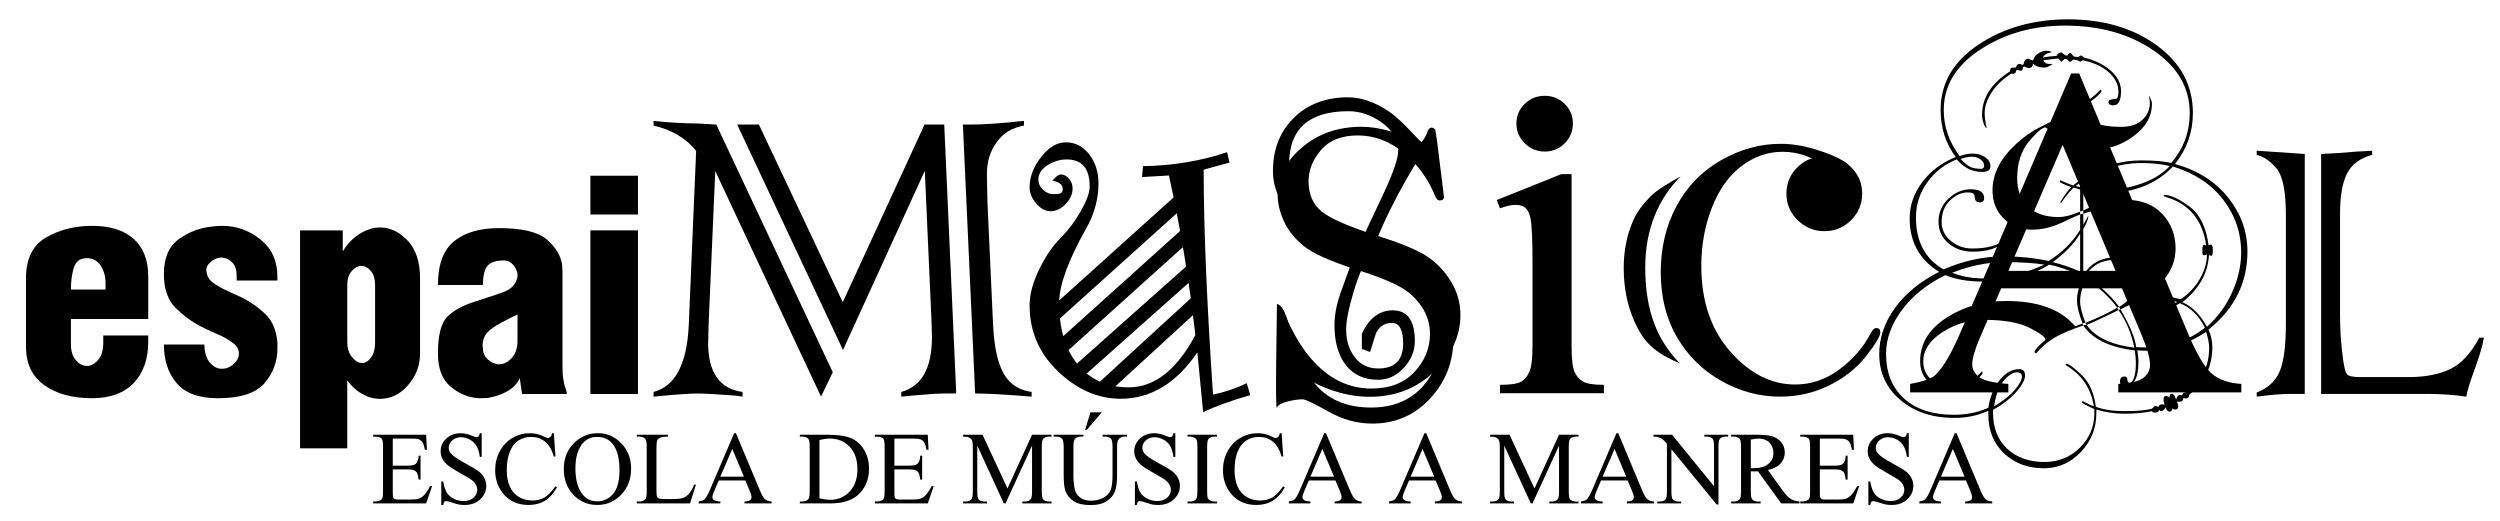
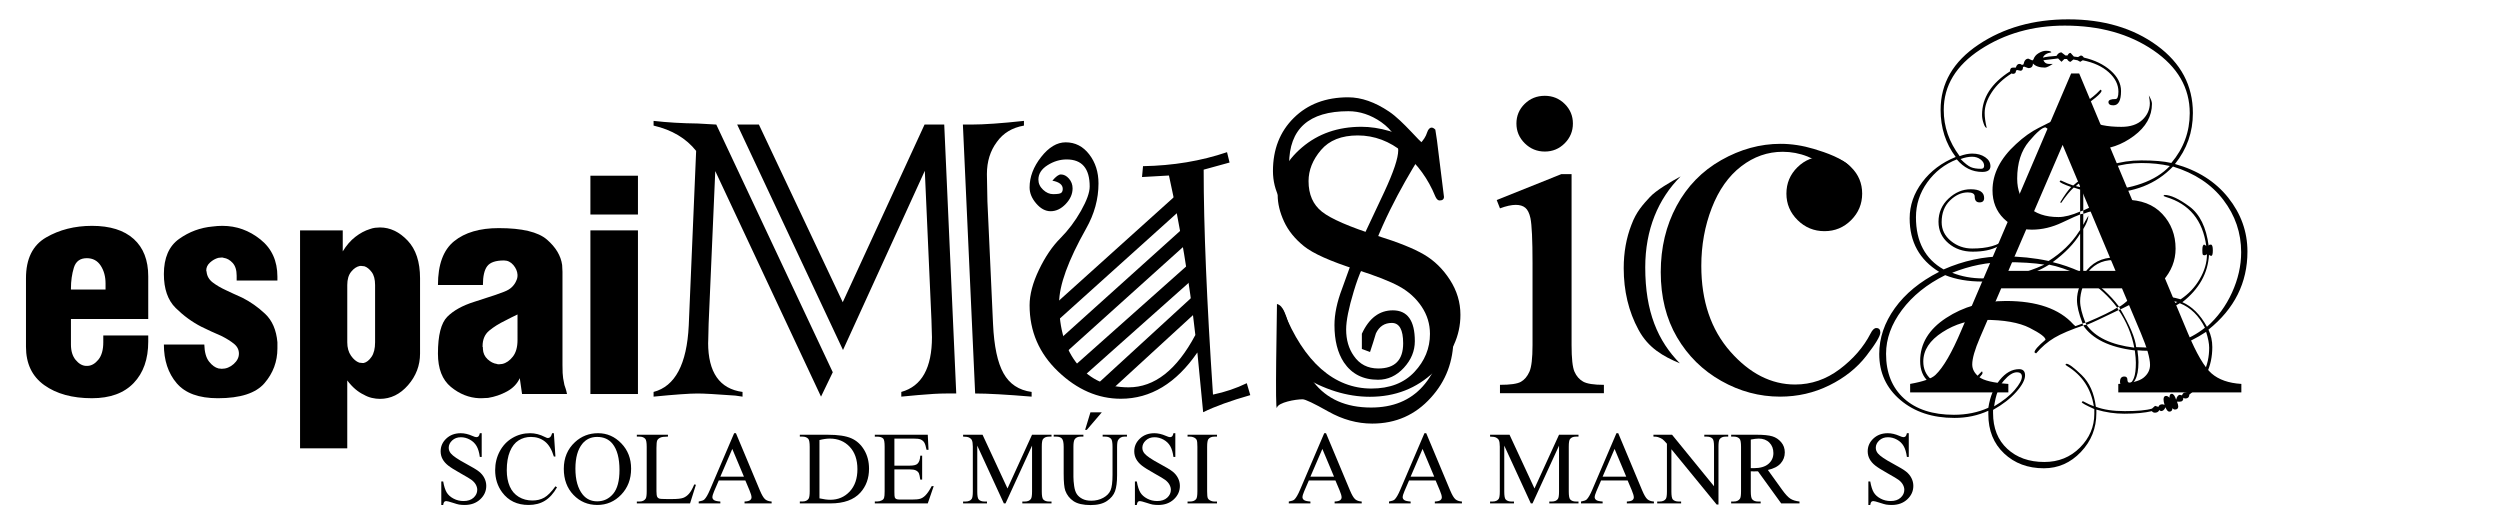
<svg xmlns="http://www.w3.org/2000/svg" xmlns:xlink="http://www.w3.org/1999/xlink" version="1.0" id="Layer_1" x="0px" y="0px" width="662px" height="138px" viewBox="0 0 662 138" enable-background="new 0 0 662 138" xml:space="preserve">
  <g>
    <defs>
      <rect id="SVGID_1_" x="-96.945" y="-192.638" width="841.89" height="595.275" />
    </defs>
    <clipPath id="SVGID_2_">
      <use xlink:href="#SVGID_1_" overflow="visible" />
    </clipPath>
    <path clip-path="url(#SVGID_2_)" fill-rule="evenodd" clip-rule="evenodd" d="M357.052,29.448   c-10.463,0-15.693,4.672-15.693,14.017c0,4.901,2.1,9.114,6.301,12.637c3.725,3.064,8.243,5.095,13.553,6.089   c1.743-3.754,3.527-7.543,5.35-11.373c2.457-5.285,3.687-8.961,3.687-11.029c0-2.834-1.506-5.323-4.519-7.467   C362.956,30.405,360.063,29.448,357.052,29.448 M363.352,112.166c-3.962,0-7.846-1.072-11.65-3.217s-6.063-3.217-6.776-3.217   c-1.902,0-6.39,0.817-6.786,2.196c-0.555,1.839,0-25.201,0-27.432c1.749,0.46,2.316,2.756,3.827,7.658   c1.985,6.281,3.933,10.607,5.84,12.981c3.497,4.52,8.584,6.779,15.258,6.779c5.803,0,10.372-1.877,13.71-5.63   c3.337-3.754,5.006-8.502,5.006-14.246c0-4.442-2.021-8.674-6.063-12.695c-4.041-4.021-8.401-6.414-13.077-7.18   c-1.348,1.225-2.734,4.212-4.161,8.961c-1.347,4.443-2.021,7.813-2.021,10.109c0,2.758,0.679,5.094,2.037,7.008   c1.518,2.222,3.674,3.332,6.471,3.332c4.393,0,6.59-2.221,6.59-6.664c0-3.6-1.001-5.398-3.005-5.398   c-1.922,0-3.324,0.919-4.206,2.758c-0.48,1.608-1.001,3.254-1.563,4.939l-2.163-0.805v-4.021c1.901-4.136,4.637-6.204,8.203-6.204   c3.884,0,5.825,2.719,5.825,8.156c0,2.605-0.972,4.96-2.914,7.066c-1.941,2.105-4.219,3.16-6.835,3.16   c-3.963,0-6.975-1.533-9.035-4.596c-1.664-2.527-2.497-5.82-2.497-9.881c0-2.91,0.675-6.127,2.021-9.65   c2.22-6.127,3.328-9.229,3.328-9.306c-6.419-2.757-11.215-5.438-14.385-8.042c-4.834-3.982-7.252-8.578-7.252-13.786   c0-5.745,1.838-10.435,5.514-14.073s8.477-5.459,14.406-5.459c3.478,0,7.095,1.266,10.849,3.793   c3.756,2.527,8.314,8.336,8.947,8.336c1.186,0,4.044-3.781,2.538-1.561c-3.887,5.749-10.472,16.355-14.91,27.46   c6.975,3.217,11.928,6.472,14.861,9.765c3.725,4.061,5.587,9.383,5.587,15.971c0,6.127-1.981,11.373-5.944,15.738   C374.805,109.869,369.614,112.166,363.352,112.166" />
    <path clip-path="url(#SVGID_2_)" fill-rule="evenodd" clip-rule="evenodd" d="M375.977,38.097c0.959-0.968,1.6-1.972,1.919-3.014   c0.284-0.859,0.691-1.291,1.223-1.291c0.284,0,0.604,0.18,0.957,0.535c0.244,1.281,0.591,3.863,1.041,7.748l1.249,10.045   c0,0.641-0.391,0.962-1.172,0.962c-0.426,0-0.799-0.354-1.118-1.063c-1.889-4.641-4.686-8.502-8.392-11.586   c-3.705-3.045-7.75-4.57-12.134-4.57c-4.313,0-7.564,1.293-9.756,3.875c-2.192,2.582-3.287,5.324-3.287,8.225   c0,3.538,1.19,6.245,3.573,8.119c2.381,1.875,7.286,4.001,14.715,6.377c5.475,1.703,9.572,3.352,12.295,4.948   c2.722,1.596,5.008,3.829,6.858,6.702s2.776,5.959,2.776,9.257c0,5.603-2.317,10.62-6.951,15.054   c-4.635,4.432-10.314,6.648-17.036,6.648c-6.05,0-12.135-1.896-18.256-5.688c-1.202,1-1.98,2.178-2.335,3.537   c-0.29,1.143-0.764,1.714-1.417,1.714c-0.581,0-0.998-0.729-1.253-2.188c-0.254-1.457-0.295-8.536-1.094-20.887   c0.142-0.426,1.129-0.111,1.449,0.67c5.455,13.748,13.533,20.662,23.311,20.662c4.854,0,8.653-1.463,11.398-4.39   c2.746-2.925,4.118-6.286,4.118-10.08c0-2.625-0.737-5.036-2.213-7.235c-1.477-2.199-3.432-3.972-5.866-5.318   c-2.434-1.35-6.281-2.856-11.543-4.522c-6.754-2.163-11.332-4.21-13.734-6.143s-4.165-4.114-5.287-6.543   c-1.122-2.431-1.684-4.779-1.684-7.048c0-4.717,2.142-8.903,6.426-12.555c4.283-3.652,9.535-5.479,15.756-5.479   c2.345,0,4.808,0.371,7.384,1.115C370.475,35.437,373.168,36.571,375.977,38.097" />
    <path clip-path="url(#SVGID_2_)" fill-rule="evenodd" clip-rule="evenodd" d="M490.104,44.368   c-0.356,1.047-1.508,4.164-5.371,0.846c-3.896-3.348-8.118-5.022-12.67-5.022c-3.993,0-7.661,1.285-11,3.858   c-3.339,2.57-5.934,6.24-7.783,11.007c-1.85,4.769-2.774,9.887-2.774,15.356c0,9.307,2.561,16.866,7.681,22.682   c5.12,5.814,10.838,8.723,17.152,8.723c4.287,0,8.229-1.355,11.827-4.068c3.599-2.715,6.314-5.853,8.146-9.416   c0.49-0.98,0.997-1.471,1.52-1.471c0.719,0,1.077,0.393,1.077,1.174c0,0.947-1.243,3.021-3.728,6.221   c-2.487,3.199-5.749,5.795-9.789,7.785c-4.04,1.992-8.382,2.987-13.028,2.987c-5.463,0-10.656-1.391-15.578-4.172   c-4.924-2.78-8.824-6.625-11.703-11.532c-2.878-4.91-4.317-10.669-4.317-17.277c0-6.48,1.399-12.321,4.199-17.523   s6.737-9.243,11.813-12.122c5.076-2.879,10.314-4.319,15.717-4.319c2.882,0,5.829,0.451,8.841,1.353   C483.348,40.337,488.319,42.025,490.104,44.368" />
    <path clip-path="url(#SVGID_2_)" fill-rule="evenodd" clip-rule="evenodd" d="M445.032,46.71   c-5.957,5.957-9.371,14.067-9.371,24.11c0,11.769,3.34,19.462,9.166,25.39c-4.421-1.854-8.359-4.054-10.964-8.91   c-2.603-4.815-3.903-10.246-3.903-16.297c0-4.154,0.682-7.981,2.045-11.48c1.281-3.457,3.035-5.333,4.811-7.268   C438.469,50.403,442.594,48.026,445.032,46.71" />
    <path clip-path="url(#SVGID_2_)" fill-rule="evenodd" clip-rule="evenodd" d="M189.671,32.981l30.848,65.59l-3.113,6.458   L189.402,45.3l-1.756,40.412c-0.091,4.062-0.136,5.731-0.136,5.008c0,7.896,3.037,12.25,9.112,13.063v1.247   c-0.045,0-0.674-0.093-1.89-0.276c-5.038-0.371-8.368-0.556-9.989-0.556c-2.16,0-6.051,0.278-11.676,0.832v-1.247   c5.713-1.489,8.818-7.355,9.313-17.596l1.957-46.229c-2.654-3.339-6.411-5.572-11.271-6.701v-1.246   c3.643,0.416,7.535,0.646,11.676,0.693L189.671,32.981z M258.22,104.197l-3.248-71.216h2.302c3.292,0,7.915-0.324,13.869-0.971   v1.246c-3.11,0.543-5.502,1.985-7.171,4.332c-1.759,2.348-2.639,5.19-2.639,8.528l0.137,7.242l1.486,32.42   c0.272,5.912,1.197,10.267,2.774,13.062c1.579,2.842,4.06,4.49,7.444,4.941v1.247C266.498,104.476,261.512,104.197,258.22,104.197    M223.158,80.026l21.664-47.045h5.211l3.18,71.216h-2.639c-1.896,0-4.377,0.14-7.444,0.416l-4.466,0.416v-1.247   c5.414-1.489,8.121-6.34,8.121-14.55c0,0.134-0.047-1.378-0.137-4.536l-1.758-39.464l-21.664,47.454l-28.021-59.705h5.75   L223.158,80.026z" />
-     <path clip-path="url(#SVGID_2_)" fill-rule="evenodd" clip-rule="evenodd" d="M597.576,39.908l12.727,0.864v63.533h-3.74   c-2.293,0-5.287,0.241-8.986,0.725v-1.09c2.977-1.168,5.01-3.041,6.096-5.616c1.086-2.616,1.629-6.804,1.629-12.56V56.901   c0-6.159-0.805-10.226-2.414-12.197c-1.65-2.014-3.42-3.241-5.311-3.684V39.908z M642.578,104.306h-27.938V40.772   c2.732-0.103,5.789-0.309,9.168-0.617c3.137-0.165,4.582-0.247,4.342-0.247v1.112c-3.098,0.805-5.291,2.394-6.578,4.766   c-1.287,2.455-1.932,6.096-1.932,10.924v26.249c0,3.942,0.201,7.462,0.604,10.56c0.361,3.258,0.783,5.129,1.266,5.612   c0.443,0.483,1.611,0.724,3.502,0.724h12.674c4.467,0,8.17-0.703,11.107-2.112c2.938-1.407,5.514-4.183,7.727-8.327h1.207   c-0.281,1.932-1.188,4.988-2.717,9.173c-1.006,2.675-1.648,4.822-1.93,6.442C649.82,104.547,646.32,104.306,642.578,104.306" />
    <path clip-path="url(#SVGID_2_)" fill-rule="evenodd" clip-rule="evenodd" d="M331.076,104.629   c-5.146,1.466-9.307,2.974-12.482,4.524l-1.531-15.822c-5.62,8.172-12.377,12.257-20.273,12.257   c-6.021,0-11.552-2.402-16.592-7.208c-5.04-4.807-7.561-10.651-7.561-17.537c0-2.816,0.824-5.945,2.475-9.387   c1.648-3.442,3.531-6.225,5.65-8.348c2.116-2.125,3.944-4.551,5.481-7.277c1.538-2.728,2.308-4.871,2.308-6.437   c0-4.784-2.031-7.176-6.095-7.176c-1.767,0-3.457,0.51-5.069,1.53c-1.611,1.022-2.418,2.287-2.418,3.797   c0,1.021,0.412,1.92,1.238,2.697c0.825,0.777,1.715,1.166,2.67,1.166c1.129,0,1.834-0.11,2.116-0.33   c0.282-0.221,0.423-0.572,0.423-1.057c0-1.101-0.914-1.826-2.742-2.181c0.924-1.097,1.672-1.646,2.245-1.646   c0.791,0,1.507,0.369,2.146,1.108c0.639,0.737,0.957,1.601,0.957,2.587c0,1.477-0.605,2.854-1.819,4.13   c-1.214,1.275-2.549,1.913-4.005,1.913c-1.368,0-2.637-0.681-3.807-2.045c-1.17-1.363-1.754-2.784-1.754-4.26   c0-2.771,1.019-5.454,3.053-8.047c2.035-2.594,4.201-3.891,6.5-3.891c2.521,0,4.6,1.063,6.238,3.19   c1.637,2.127,2.455,4.69,2.455,7.69c0,4.119-1.093,8.104-3.275,11.955c-4.768,8.463-7.151,15.021-7.151,19.678   c0,6.94,1.662,12.402,4.986,16.388c3.323,3.985,7.796,5.978,13.418,5.978c6.872,0,12.762-4.621,17.668-13.86   c-1.597-14.235-3.927-28.313-6.99-42.233l-7.133,0.404l0.269-2.879c7.95-0.135,15.365-1.369,22.243-3.705l0.673,2.744l-6.859,1.886   c0,15.165,0.822,35.019,2.469,59.563c3.204-0.67,6.185-1.677,8.942-3.018L331.076,104.629z" />
    <path clip-path="url(#SVGID_2_)" d="M290.683,101.584l24.936-22.877l2.49,2.714L293.173,104.3L290.683,101.584z M284.579,96.812   l30.174-26.844l2.449,2.752l-30.174,26.844L284.579,96.812z M279.332,91.002l36.156-32.549l2.464,2.737l-36.155,32.549   L279.332,91.002z M274.804,84.653l36.153-32.551l2.466,2.738L277.267,87.39L274.804,84.653z" />
    <path clip-path="url(#SVGID_2_)" fill-rule="evenodd" clip-rule="evenodd" d="M416.153,46.118v45.272   c0,3.526,0.257,5.873,0.77,7.042c0.514,1.169,1.273,2.04,2.279,2.613c1.006,0.574,2.843,0.863,5.512,0.863v2.213h-27.521v-2.216   c2.751,0,4.598-0.267,5.542-0.801s1.692-1.418,2.247-2.649c0.554-1.23,0.832-3.59,0.832-7.08V69.643   c0-6.117-0.186-10.079-0.554-11.886c-0.288-1.313-0.739-2.226-1.354-2.738c-0.616-0.514-1.458-0.77-2.525-0.77   c-1.15,0-2.546,0.308-4.188,0.924l-0.861-2.202l17.082-6.853H416.153z" />
    <path clip-path="url(#SVGID_2_)" fill-rule="evenodd" clip-rule="evenodd" d="M409.064,25.37c2.062,0,3.818,0.715,5.267,2.146   c1.449,1.429,2.174,3.161,2.174,5.196c0,2.037-0.725,3.781-2.174,5.236c-1.448,1.454-3.205,2.182-5.267,2.182   c-2.063,0-3.831-0.728-5.304-2.182c-1.474-1.455-2.21-3.199-2.21-5.236c0-2.035,0.724-3.768,2.174-5.196   C405.172,26.085,406.954,25.37,409.064,25.37" />
    <path clip-path="url(#SVGID_2_)" fill-rule="evenodd" clip-rule="evenodd" d="M528.039,107.602c2.363-1.4,4.182-2.848,5.453-4.339   c1.271-1.492,1.907-2.668,1.907-3.526c0-0.771-0.447-1.153-1.338-1.153c-1.027,0-2.175,0.734-3.447,2.204   C529.342,102.255,528.483,104.527,528.039,107.602 M560.547,81.345c-2.033-2.758-4.814-5.313-8.341-7.662l-0.067,0.609   c0,0.271,0.207,0.633,0.623,1.085c0,0.226-0.417,0.406-1.25,0.542c-0.463,1.402-0.694,2.668-0.694,3.799   c0,1.491,0.462,3.389,1.389,5.695l0.271,0.543c2.261,3.3,6.488,5.334,12.681,6.104c-0.678-3.571-2.078-6.916-4.203-10.035   L560.547,81.345z M576.578,79.968c-1.854-0.459-3.166-0.688-3.934-0.688c-1.311,0-1.967,0.354-1.967,1.063   c0,0.588,0.611,0.881,1.832,0.881C573.504,81.224,574.859,80.806,576.578,79.968 M551.42,85.526   c-0.959-2.469-1.438-4.502-1.438-6.102c0-1.144,0.231-2.354,0.694-3.633c-0.833-0.184-1.25-0.413-1.25-0.686   c0.927-0.594,1.39-1.342,1.39-2.246c-3.301-1.447-6.035-2.374-8.204-2.78c-4.791,2.985-10.667,4.478-17.627,4.478   c-3.797,0-7.098-0.566-9.899-1.697c-4.836,2.396-8.654,5.473-11.457,9.227s-4.203,7.621-4.203,11.6   c0,5.021,1.587,8.967,4.762,11.838c3.174,2.872,7.576,4.309,13.206,4.309c3.331,0,6.37-0.619,9.116-1.854   c0.456-2.976,1.46-5.426,3.012-7.348c1.553-1.922,3.264-2.882,5.135-2.882c1.051,0,1.575,0.546,1.575,1.638   c0,1.184-0.78,2.651-2.338,4.404c-1.559,1.753-3.604,3.335-6.134,4.747v0.818c0,4.005,1.256,7.17,3.768,9.49   c2.512,2.323,5.781,3.484,9.809,3.484c3.757,0,6.901-1.271,9.436-3.814c2.534-2.542,3.8-5.531,3.8-8.968v-1.229   c-2.217-0.995-3.328-1.606-3.328-1.832l0.274-0.271c1.267,0.679,2.239,1.13,2.918,1.357c-0.724-4.658-3.078-8.206-7.059-10.647   l-0.476-0.341l0.271-0.271c0.635,0,1.98,0.994,4.039,2.984c2.059,1.988,3.314,4.791,3.767,8.408c1.99,0.77,4.547,1.154,7.67,1.154   c3.35,0,5.748-0.223,7.197-0.666l0.811-0.726l0.887,0.272c0.135-0.459,0.496-0.689,1.084-0.689l0.543,0.135   c-0.182-0.582-0.271-1.046-0.271-1.393c0-0.643,0.227-0.963,0.68-0.963c0.271,0,0.566,0.158,0.883,0.475   c0-0.688,0.203-1.03,0.609-1.03c0.453,0,0.836,0.522,1.154,1.565c0.225-0.857,0.566-1.287,1.018-1.287l0.543,0.135   c0.184-0.553,0.545-0.829,1.088-0.829l0.408-0.136c3.801-2.98,5.701-6.863,5.701-11.651c0-1.084-0.271-2.486-0.814-4.204   c-5.066,3.346-10.02,5.018-14.859,5.018c-1.447,0-2.557-0.045-3.324-0.136c0.18,1.298,0.271,2.347,0.271,3.149   c0,4.195-1.199,6.292-3.598,6.292c-0.857,0-1.287-0.359-1.287-1.08c0-0.946,0.383-1.419,1.15-1.419   c0.539,0,0.811,0.291,0.811,0.873c0,0.527,0.225,0.794,0.678,0.794c0.361,0,0.711-0.435,1.051-1.304   c0.34-0.867,0.508-2.217,0.508-4.045c0-0.685-0.09-1.759-0.27-3.222c-6.746-0.821-11.327-3.062-13.744-6.718L551.42,85.526z    M541.35,70.071c-2.713-0.436-6.172-0.653-10.376-0.653c-4.657,0-9.337,0.937-14.039,2.806c2.487,1,5.224,1.5,8.208,1.5   C530.702,73.724,536.106,72.507,541.35,70.071 M550.817,71.925V61.888c-1.537,2.578-3.955,5.086-7.256,7.528   C546.002,70.004,548.42,70.841,550.817,71.925 M550.817,49.545V48.46c-0.315,0.092-0.7,0.363-1.153,0.814   C549.935,49.365,550.321,49.455,550.817,49.545 M574.574,43.958c-2.307-0.525-4.816-0.788-7.529-0.788   c-5.381,0-10.512,1.574-15.395,4.722v1.705c1.943,0.438,3.889,0.656,5.833,0.656c3.301,0,6.5-0.547,9.598-1.64   C570.176,47.521,572.674,45.97,574.574,43.958 M519.159,42.115c1.132,1.133,2.035,1.847,2.714,2.141   c0.679,0.296,1.583,0.441,2.713,0.441c0.542,0,0.813-0.271,0.813-0.815c0-0.634-0.316-1.188-0.949-1.664   c-0.633-0.477-1.379-0.715-2.238-0.715C521.262,41.503,520.245,41.707,519.159,42.115 M551.65,59.56   c0.181-0.406,0.633-1.219,1.356-2.44c0,0.858-0.452,2.034-1.356,3.526V72.17l0.271,0.271c1.896-2.848,4.627-4.272,8.196-4.272   c1.717,0,3.051,0.376,3.998,1.127c0.949,0.752,1.424,1.625,1.424,2.619c0,1.583-0.582,2.374-1.744,2.374   c-0.689,0-1.033-0.384-1.033-1.152c0-0.406,0.184-0.668,0.555-0.781s0.557-0.395,0.557-0.846c0-1.764-1.424-2.646-4.271-2.646   c-3.121,0-5.586,1.371-7.394,4.113c3.798,2.606,6.714,5.281,8.75,8.023l0.406,0.673c2.625,4.495,4.057,7.911,4.293,10.249   c0.477,0,1.07,0.022,1.785,0.067c0.713,0.045,1.283,0.067,1.707,0.067c2.396,0,4.939-0.473,7.629-1.42   c2.689-0.945,5.053-2.229,7.086-3.851c-1.582-3.198-3.797-5.36-6.645-6.491c-1.945,1.174-3.752,1.762-5.426,1.762   c-1.854,0-2.781-0.472-2.781-1.416c0-0.66,0.354-1.19,1.061-1.592c0.707-0.4,1.518-0.603,2.428-0.603   c1.416,0,3.059,0.272,4.93,0.813c2.1-1.39,3.785-3.179,5.059-5.365c1.275-2.187,1.912-4.373,1.912-6.559l-0.543,0.271   c-0.316,0-0.508-0.068-0.576-0.205s-0.104-0.529-0.104-1.178c0-0.967,0.174-1.449,0.518-1.449l0.516,0.338   c-0.914-6.781-4.469-11.098-10.662-12.952l-0.68-0.271l0.271-0.271c1.629,0,3.826,1.018,6.596,3.052   c2.768,2.034,4.475,5.517,5.121,10.442c0-0.225,0.195-0.338,0.582-0.338c0.344,0,0.516,0.507,0.516,1.519   c0,0.968-0.135,1.452-0.406,1.452c-0.227,0-0.432-0.09-0.611-0.271c-0.27,4.883-2.621,9.064-7.053,12.545   c2.576,1.131,4.748,3.301,6.512,6.511c2.813-2.488,5.025-5.505,6.637-9.054c1.615-3.549,2.424-7.111,2.424-10.688   c0-5.119-1.572-9.74-4.719-13.861c-3.143-4.121-7.59-7.063-13.336-8.826c-4.48,4.656-10.406,6.985-17.781,6.985   c-1.99,0-3.981-0.248-5.971-0.745V59.56z M551.65,39.153v8.133c4.563-3.206,9.692-4.811,15.383-4.811   c3.344,0,5.988,0.227,7.932,0.68c3.252-3.84,4.879-8.243,4.879-13.21c0-6.681-3.195-12.212-9.59-16.593   c-6.395-4.379-14.223-6.569-23.488-6.569c-8.45,0-15.907,2.112-22.368,6.336c-6.463,4.226-9.694,9.569-9.694,16.03   c0,4.383,1.404,8.449,4.211,12.197c1.223-0.451,2.332-0.677,3.328-0.677c1.359,0,2.502,0.318,3.431,0.953   c0.929,0.634,1.393,1.435,1.393,2.397c0,1.008-0.726,1.511-2.177,1.511c-2.629,0-4.873-1.108-6.732-3.323   c-3.219,1.266-5.826,3.295-7.82,6.088c-1.996,2.792-2.993,5.869-2.993,9.233c0,6.452,2.44,11.06,7.324,13.819   c5.243-2.306,10.579-3.459,16.005-3.459c4.069,0,8.004,0.408,11.802,1.222c3.392-2.124,6.06-4.7,8.004-7.726l0.339-0.477V50.201   l-1.695-0.541c-0.95,0.858-2.06,2.214-3.324,4.067l-0.271-0.137c1.084-1.808,2.058-3.164,2.916-4.066   c-2.034-0.723-3.052-1.221-3.052-1.491l0.272-0.272c1.354,0.633,2.463,1.086,3.322,1.357c0.678-0.634,1.289-1.086,1.832-1.357   v-8.742c0-0.678,0.139-1.018,0.416-1.018C551.511,38.001,551.65,38.386,551.65,39.153 M550.821,39.144   c-2.646-0.787-5.385-2.385-8.214-4.793l-0.957-0.625c-0.819,0-2.274,1.235-4.364,3.707c-2.091,2.471-3.136,5.766-3.136,9.885   c0,3.064,0.956,5.523,2.868,7.378c1.913,1.853,4.599,2.78,8.063,2.78c1.593,0,3.506-0.487,5.738-1.459l0.82-0.278   c3.871-1.897,7.558-2.847,11.066-2.847c4.236,0,7.527,1.254,9.871,3.762c2.346,2.506,3.518,5.566,3.518,9.178   c0,3.163-1.125,6.01-3.377,8.538c-2.25,2.53-5.875,4.991-10.875,7.384l-0.674,0.271c-4.457,2.169-7.271,3.479-8.442,3.932   l-0.812,0.137c-3.512,1.18-6.156,2.299-7.936,3.362c-1.779,1.062-3.389,2.438-4.829,4.129l-0.418-0.278   c0-0.588,0.974-1.699,2.918-3.334c0-0.676-1.396-1.726-4.19-3.146c-2.793-1.421-6.824-2.131-12.093-2.131   c-3.951,0-7.619,1.088-11.003,3.264c-3.384,2.175-5.076,4.769-5.076,7.775c0,1.928,0.676,3.487,2.028,4.676   s3.136,1.783,5.343,1.783c3.111,0,5.682-1.142,7.711-3.427l0.475-0.461l0.139,0.416c0,0.448-0.802,1.278-2.406,2.488   c-1.603,1.212-3.668,1.817-6.196,1.817c-2.304,0-4.201-0.648-5.69-1.944c-1.49-1.296-2.236-3.127-2.236-5.492   c0-4.594,2.293-8.392,6.876-11.393c4.583-3.002,9.87-4.503,15.859-4.503c8.168,0,14.111,2.061,17.833,6.18l0.544,0.487l2.242-0.817   l0.68-0.136c3.985-1.678,6.77-3.039,8.354-4.084l0.68-0.271c4.438-2.994,6.656-7.555,6.656-13.68c0-3.268-1.068-6.033-3.203-8.303   c-2.135-2.268-4.93-3.401-8.383-3.401c-1.773,0-3.341,0.292-4.706,0.878l-0.818,0.135c-0.681,0.226-2.351,0.97-5.008,2.231   c-2.658,1.263-5.328,1.894-8.011,1.894c-2.998,0-5.486-0.98-7.463-2.941s-2.967-4.451-2.967-7.473c0-4.373,2.074-8.453,6.219-12.24   c2.006-1.865,4.011-3.299,6.017-4.299c8.022-3.971,13.125-6.993,15.307-9.068l1.07-1.059l0.279,0.276   c0,0.66-2.084,2.421-6.25,5.278c0,0.492,0.969,1.334,2.905,2.521c1.937,1.189,4.796,1.783,8.578,1.783   c2.4,0,4.256-0.621,5.568-1.863c1.313-1.24,1.971-2.721,1.971-4.437c0-0.452-0.092-1.13-0.271-2.033   c0.555,0.943,0.832,1.685,0.832,2.222c0,3.297-1.596,6.135-4.789,8.515c-3.195,2.379-6.639,3.569-10.334,3.569   c-0.822,0-1.848-0.094-3.081-0.278L550.821,39.144z M531.239,63.164l0.271,0.271c0,0.316-0.836,0.929-2.509,1.84   c-1.672,0.91-3.889,1.365-6.647,1.365c-2.531,0-4.671-0.744-6.418-2.237c-1.747-1.492-2.621-3.386-2.621-5.681   c0-2.433,0.885-4.476,2.652-6.129c1.768-1.652,3.727-2.479,5.875-2.479c2.371,0,3.557,0.776,3.557,2.325   c0,0.768-0.404,1.152-1.215,1.152c-0.857,0-1.285-0.521-1.285-1.559c0-0.723-0.61-1.085-1.832-1.085   c-1.673,0-3.243,0.712-4.713,2.138c-1.471,1.424-2.205,3.335-2.205,5.733c0,1.989,0.813,3.651,2.441,4.987   c1.628,1.334,3.504,2.002,5.63,2.002c4.022,0,6.938-0.813,8.748-2.441L531.239,63.164z M551.789,15.24   c2.907,0.677,5.278,1.827,7.112,3.452c1.832,1.623,2.748,3.427,2.748,5.412c0,2.525-0.68,3.789-2.039,3.789   c-0.861,0-1.293-0.289-1.293-0.865c0-0.535,0.623-0.803,1.867-0.803c0.514,0,0.771-0.656,0.771-1.972   c0-1.858-0.848-3.559-2.545-5.101c-1.697-1.541-3.998-2.605-6.899-3.193l-0.662,0.406l-0.728-0.407l-1.11-0.204l-0.726,0.611   c-0.339,0-0.652-0.248-0.941-0.747h-0.694l-0.769,0.747l-0.899-0.891l-3.888,0.474c0.271,0.649,0.743,0.973,1.419,0.973h1.081   c-0.993,0.648-1.692,0.972-2.1,0.972c-1.442,0-2.502-0.361-3.179-1.084c0,0.815-0.407,1.224-1.22,1.224l-1.142-0.406l-0.265,0.134   c0,0.645-0.221,0.967-0.663,0.967l-0.93-0.205l-0.265,0.205c0,0.555-0.288,0.832-0.863,0.832l-0.266-0.131   c-2.255,1.398-4.014,3.059-5.274,4.979s-1.891,3.764-1.891,5.526c0,1.086,0.181,2.397,0.542,3.935   c-0.272,0-0.547-0.396-0.823-1.187c-0.275-0.791-0.413-1.549-0.413-2.271c0-4.521,2.468-8.359,7.403-11.516   c0-0.668,0.27-1.002,0.808-1.002h0.74c0.181-0.648,0.495-0.972,0.944-0.972c0.269,0,0.493,0.091,0.673,0.271l0.403-0.138   c0.202-1.015,0.634-1.522,1.296-1.522l1.065,0.476l0.277-0.271c0.225-0.7,0.686-1.258,1.383-1.669   c0.696-0.413,1.338-0.619,1.923-0.619c0.944,0,1.417,0.14,1.417,0.418c-1.168,0.185-1.908,0.647-2.223,1.388   c0.833-0.205,2.036-0.359,3.611-0.462c0.356-0.618,0.788-0.926,1.296-0.926l1.065,0.815h0.556c0.205-0.451,0.474-0.678,0.803-0.678   l0.864,0.967l1.111,0.135l0.722-0.407C551.306,14.699,551.575,14.88,551.789,15.24 M575.93,43.425   c6.006,1.672,10.705,4.644,14.102,8.916c3.395,4.271,5.092,9.026,5.092,14.27c0,8.271-3.441,15.164-10.322,20.678   c0.678,1.447,1.016,2.984,1.016,4.611c0,5.197-2.033,9.4-6.1,12.609c0,0.68-0.385,1.019-1.152,1.019l-0.406-0.205   c0,0.691-0.316,1.038-0.947,1.038h-0.746c0.225,0.565,0.338,0.977,0.338,1.234c0,0.566-0.293,0.849-0.883,0.849   c-0.225,0-0.451-0.112-0.678-0.338c0,0.595-0.27,0.894-0.813,0.894c-0.361,0-0.699-0.386-1.016-1.157   c-0.271,0.679-0.678,1.018-1.221,1.018l-0.408-0.271c-0.225,0.459-0.607,0.688-1.15,0.688c-0.361,0-0.633-0.136-0.814-0.406   c-1.943,0.453-4.383,0.679-7.318,0.679c-2.486,0-4.949-0.361-7.389-1.087v0.951c0,3.97-1.367,7.394-4.1,10.271   c-2.734,2.876-5.999,4.313-9.796,4.313c-4.246,0-7.759-1.311-10.538-3.931s-4.169-6.071-4.169-10.351v-0.949   c-2.744,1.265-5.737,1.897-8.979,1.897c-5.805,0-10.574-1.58-14.309-4.742c-3.735-3.162-5.603-7.227-5.603-12.195   c0-4.244,1.377-8.287,4.13-12.125c2.753-3.84,6.662-7.045,11.725-9.619c-5.199-3.207-7.799-7.928-7.799-14.159   c0-3.433,1.109-6.629,3.332-9.587c2.22-2.959,5.175-5.184,8.864-6.674c-2.668-3.566-4.001-7.721-4.001-12.465   c0-7.045,3.341-12.805,10.023-17.275c6.682-4.471,14.6-6.706,23.753-6.706c9.379,0,17.229,2.315,23.549,6.95   c6.32,4.632,9.48,10.586,9.48,17.863C580.678,34.994,579.096,39.492,575.93,43.425" />
    <path clip-path="url(#SVGID_2_)" fill-rule="evenodd" clip-rule="evenodd" d="M560.193,71.728L546.185,38.37l-14.374,33.357   H560.193z M561.898,76.343h-31.976l-5.604,12.995c-1.38,3.198-2.07,5.587-2.07,7.166c0,1.255,0.6,2.359,1.796,3.31   c1.198,0.951,3.786,1.568,7.767,1.852v2.248h-26.007v-2.254c3.45-0.607,5.685-1.398,6.699-2.374   c2.07-1.949,4.365-5.907,6.884-11.874l29.051-67.953h2.134l28.747,68.684c2.314,5.521,4.416,9.104,6.305,10.748   c1.887,1.644,4.518,2.567,7.887,2.77v2.254h-32.588v-2.248c3.291-0.161,5.514-0.707,6.672-1.638   c1.156-0.931,1.736-2.066,1.736-3.403c0-1.779-0.813-4.593-2.438-8.439L561.898,76.343z" />
    <path clip-path="url(#SVGID_2_)" fill-rule="evenodd" clip-rule="evenodd" d="M483.12,41.414c2.768,0,5.122,0.958,7.065,2.876   c1.944,1.918,2.917,4.243,2.917,6.975c0,2.729-0.973,5.07-2.917,7.021c-1.943,1.951-4.298,2.926-7.065,2.926   c-2.767,0-5.138-0.975-7.114-2.926c-1.976-1.951-2.964-4.292-2.964-7.021c0-2.731,0.973-5.057,2.915-6.975   C477.901,42.372,480.289,41.414,483.12,41.414" />
    <path clip-path="url(#SVGID_2_)" fill-rule="evenodd" clip-rule="evenodd" d="M18.785,76.675h9.165v-1.628   c0-1.827-0.431-3.397-1.286-4.71s-2.084-1.97-3.684-1.97c-1.77,0-2.91,0.842-3.424,2.526c-0.515,1.684-0.771,3.525-0.771,5.523   v0.129V76.675z M18.785,84.468v6.766c0,1.713,0.414,3.068,1.242,4.068c0.826,0.998,1.727,1.526,2.697,1.584h0.129h0.127h0.13h0.128   c1.027-0.058,1.97-0.613,2.826-1.67c0.857-1.057,1.285-2.585,1.285-4.582v-1.798h11.904v1.626c0,4.624-1.283,8.278-3.854,10.963   c-2.569,2.684-6.252,4.024-11.049,4.024c-5.194,0-9.406-1.156-12.633-3.468C8.493,99.668,6.88,96.286,6.88,91.832V73.677   c0-5.139,1.77-8.734,5.309-10.791c3.541-2.056,7.595-3.082,12.162-3.082c4.797,0,8.479,1.155,11.049,3.467   c2.57,2.313,3.854,5.61,3.854,9.893v11.305H18.785z" />
    <path clip-path="url(#SVGID_2_)" fill-rule="evenodd" clip-rule="evenodd" d="M43.396,91.233h10.706   c0.056,1.998,0.471,3.496,1.241,4.496c0.771,0.998,1.613,1.611,2.527,1.841c0.172,0,0.327,0.014,0.471,0.043   c0.143,0.028,0.271,0.042,0.386,0.042c1.142,0,2.183-0.413,3.126-1.241c0.941-0.827,1.413-1.756,1.413-2.782   c0-1.029-0.443-1.899-1.328-2.613c-0.885-0.713-2.013-1.414-3.383-2.098c-0.8-0.343-1.642-0.714-2.526-1.113   c-0.886-0.4-1.783-0.828-2.699-1.284c-2.455-1.257-4.725-2.913-6.808-4.968c-2.084-2.056-3.126-5.053-3.126-8.992   c0-4.282,1.341-7.379,4.025-9.293c2.683-1.911,5.651-3.01,8.906-3.297c0.401-0.056,0.829-0.1,1.284-0.129   c0.457-0.027,0.886-0.041,1.285-0.041c3.712,0,7.065,1.198,10.063,3.597c2.998,2.397,4.498,5.681,4.498,9.848v1.028H62.667v-1.285   c0-1.484-0.357-2.611-1.072-3.382c-0.713-0.771-1.499-1.214-2.355-1.328c-0.113-0.058-0.214-0.086-0.299-0.086h-0.3   c-0.171,0-0.329,0.015-0.472,0.043s-0.271,0.043-0.385,0.043c-0.8,0.229-1.527,0.642-2.185,1.243   c-0.657,0.598-0.985,1.298-0.985,2.098l0.088,0.342c0.112,1.141,0.654,2.084,1.625,2.826c0.971,0.741,2.143,1.428,3.512,2.055   c0.686,0.344,1.386,0.672,2.099,0.985c0.714,0.313,1.442,0.642,2.185,0.985c2.17,1.084,4.196,2.512,6.08,4.281   c1.885,1.771,2.969,4.283,3.256,7.537v1.627c0,3.483-1.144,6.551-3.428,9.205c-2.283,2.655-6.394,3.983-12.332,3.983   c-5.025,0-8.666-1.328-10.921-3.983C44.522,98.812,43.396,95.401,43.396,91.233" />
    <path clip-path="url(#SVGID_2_)" fill-rule="evenodd" clip-rule="evenodd" d="M91.957,75.475v15.159   c0,1.427,0.328,2.611,0.986,3.554c0.655,0.942,1.383,1.558,2.182,1.841c0.115,0,0.244,0.016,0.387,0.044   c0.143,0.027,0.271,0.042,0.386,0.042h0.214h0.215c0.742-0.171,1.426-0.713,2.056-1.627c0.628-0.914,0.94-2.199,0.94-3.854V75.475   c0-1.483-0.299-2.626-0.898-3.425s-1.242-1.313-1.928-1.541c-0.17,0-0.313-0.014-0.428-0.043c-0.115-0.029-0.229-0.043-0.343-0.043   h-0.214h-0.214c-0.857,0.17-1.627,0.685-2.313,1.541C92.299,72.82,91.957,73.991,91.957,75.475 M79.453,118.724V61.003h11.306   v5.565c0.971-1.599,2.084-2.883,3.34-3.853c1.256-0.971,2.541-1.657,3.854-2.057c0.457-0.171,0.914-0.285,1.369-0.343   c0.457-0.056,0.887-0.085,1.285-0.085c2.684,0,5.124,1.156,7.323,3.469c2.198,2.313,3.298,5.637,3.298,9.977v19.955   c0,3.139-1.057,5.922-3.169,8.35c-2.112,2.426-4.597,3.639-7.452,3.639c-0.685,0-1.398-0.085-2.141-0.256   c-0.743-0.172-1.456-0.458-2.141-0.857c-0.744-0.342-1.485-0.828-2.228-1.455c-0.742-0.629-1.457-1.399-2.142-2.313v17.984H79.453z   " />
    <path clip-path="url(#SVGID_2_)" fill-rule="evenodd" clip-rule="evenodd" d="M137.038,83.269c-0.571,0.285-1.128,0.557-1.67,0.813   c-0.543,0.258-1.071,0.528-1.585,0.814c-1.656,0.8-3.068,1.686-4.239,2.654c-1.17,0.971-1.756,2.342-1.756,4.111v0.17   c0,0.059,0.028,0.115,0.086,0.172v0.172v0.257c0.056,1.085,0.472,1.983,1.242,2.698c0.771,0.713,1.584,1.127,2.44,1.242   c0.113,0.057,0.228,0.084,0.342,0.084h0.343c0.114,0,0.243-0.014,0.386-0.043c0.143-0.027,0.271-0.041,0.387-0.041   c1.026-0.229,1.955-0.871,2.783-1.928c0.827-1.056,1.241-2.525,1.241-4.41V83.269z M137.636,100.14   c-0.684,1.484-1.813,2.654-3.383,3.512c-1.57,0.855-3.24,1.426-5.01,1.713c-0.286,0-0.585,0.014-0.898,0.042   c-0.314,0.029-0.615,0.043-0.899,0.043h-0.214h-0.301c-2.74-0.114-5.252-1.114-7.537-2.998c-2.284-1.883-3.426-4.823-3.426-8.819   c0-4.854,0.828-8.108,2.483-9.764c1.657-1.656,4.026-2.969,7.108-3.939c1.143-0.399,2.369-0.799,3.684-1.199   c1.313-0.398,2.712-0.885,4.195-1.456c0.914-0.342,1.629-0.771,2.142-1.284c0.515-0.515,0.886-1.057,1.115-1.628   c0.114-0.228,0.198-0.456,0.257-0.685c0.057-0.229,0.085-0.457,0.085-0.686v-0.129v-0.127c-0.058-0.914-0.428-1.77-1.112-2.57   c-0.686-0.799-1.515-1.197-2.486-1.197c-2.168,0-3.639,0.498-4.409,1.498c-0.771,0.998-1.156,2.668-1.156,5.009h-11.905   c0-5.423,1.428-9.292,4.282-11.604c2.854-2.312,6.796-3.468,11.82-3.468c6.166,0,10.42,1.013,12.761,3.04   c2.342,2.027,3.682,4.268,4.025,6.723c0,0.286,0.015,0.586,0.043,0.9c0.029,0.313,0.043,0.613,0.043,0.898v24.664   c0,1.656,0.057,2.826,0.172,3.512c0.113,0.685,0.229,1.283,0.342,1.798c0.114,0.343,0.229,0.687,0.344,1.028   c0.113,0.343,0.228,0.8,0.342,1.369h-11.905L137.636,100.14z" />
    <path clip-path="url(#SVGID_2_)" fill-rule="evenodd" clip-rule="evenodd" d="M156.339,46.528h12.59v10.276h-12.59V46.528z    M156.339,61.003h12.59v43.333h-12.59V61.003z" />
-     <path clip-path="url(#SVGID_2_)" fill-rule="evenodd" clip-rule="evenodd" d="M104.007,116.138v7.167h3.996   c1.039,0,1.732-0.155,2.08-0.47c0.465-0.41,0.725-1.136,0.778-2.172h0.497v6.339h-0.497c-0.125-0.886-0.25-1.452-0.376-1.702   c-0.161-0.313-0.424-0.559-0.791-0.738c-0.367-0.179-0.93-0.268-1.691-0.268h-3.996v5.964c0,0.8,0.035,1.287,0.106,1.461   c0.071,0.172,0.197,0.311,0.376,0.413c0.18,0.102,0.518,0.152,1.02,0.152h3.084c1.029,0,1.776-0.07,2.242-0.213   c0.465-0.142,0.912-0.422,1.34-0.841c0.556-0.551,1.123-1.383,1.705-2.494h0.537l-1.57,4.564H98.823v-0.508h0.644   c0.43,0,0.836-0.103,1.221-0.309c0.287-0.142,0.48-0.356,0.584-0.642s0.154-0.87,0.154-1.754v-11.795   c0-1.151-0.116-1.861-0.35-2.13c-0.322-0.355-0.857-0.534-1.609-0.534h-0.644v-0.51h14.024l0.201,3.998h-0.522   c-0.188-0.953-0.396-1.607-0.624-1.965c-0.229-0.355-0.566-0.628-1.014-0.815c-0.357-0.135-0.987-0.2-1.891-0.2H104.007z" />
    <path clip-path="url(#SVGID_2_)" fill-rule="evenodd" clip-rule="evenodd" d="M127.554,114.71v6.288h-0.497   c-0.161-1.207-0.449-2.168-0.864-2.884c-0.414-0.716-1.007-1.282-1.775-1.703c-0.768-0.42-1.563-0.631-2.383-0.631   c-0.929,0-1.696,0.283-2.305,0.852c-0.607,0.567-0.91,1.213-0.91,1.936c0,0.555,0.192,1.06,0.576,1.516   c0.555,0.67,1.871,1.563,3.953,2.681c1.697,0.911,2.855,1.61,3.477,2.096c0.621,0.488,1.1,1.063,1.434,1.725   c0.336,0.66,0.503,1.353,0.503,2.077c0,1.376-0.535,2.562-1.603,3.558c-1.066,0.996-2.44,1.494-4.119,1.494   c-0.528,0-1.024-0.037-1.488-0.109c-0.278-0.045-0.852-0.21-1.725-0.495c-0.873-0.284-1.424-0.426-1.657-0.426   c-0.224,0-0.4,0.067-0.531,0.201c-0.129,0.133-0.226,0.41-0.287,0.829h-0.499v-6.231h0.499c0.231,1.306,0.545,2.282,0.938,2.93   c0.393,0.647,0.992,1.186,1.803,1.614c0.809,0.43,1.695,0.645,2.66,0.645c1.117,0,2-0.295,2.648-0.885   c0.647-0.591,0.971-1.287,0.971-2.092c0-0.446-0.123-0.896-0.368-1.353c-0.247-0.456-0.63-0.881-1.147-1.274   c-0.349-0.268-1.301-0.837-2.855-1.71c-1.557-0.869-2.662-1.564-3.319-2.083c-0.657-0.518-1.155-1.089-1.495-1.715   s-0.509-1.313-0.509-2.064c0-1.306,0.5-2.429,1.501-3.37c1.002-0.942,2.275-1.414,3.822-1.414c0.966,0,1.988,0.236,3.07,0.71   c0.502,0.222,0.854,0.335,1.06,0.335c0.233,0,0.423-0.069,0.569-0.208c0.148-0.139,0.268-0.417,0.356-0.837H127.554z" />
    <path clip-path="url(#SVGID_2_)" fill-rule="evenodd" clip-rule="evenodd" d="M146.662,114.71l0.416,6.179h-0.416   c-0.553-1.842-1.344-3.167-2.371-3.976c-1.025-0.81-2.258-1.215-3.695-1.215c-1.205,0-2.295,0.306-3.268,0.917   c-0.975,0.61-1.74,1.585-2.299,2.924c-0.558,1.338-0.837,3.001-0.837,4.991c0,1.642,0.265,3.064,0.79,4.269   c0.527,1.204,1.32,2.127,2.378,2.77s2.267,0.964,3.624,0.964c1.178,0,2.219-0.252,3.12-0.757c0.901-0.504,1.894-1.505,2.974-3.003   l0.416,0.267c-0.912,1.616-1.977,2.8-3.192,3.549c-1.216,0.75-2.66,1.125-4.331,1.125c-3.016,0-5.35-1.117-7.003-3.35   c-1.234-1.662-1.851-3.619-1.851-5.87c0-1.814,0.406-3.479,1.219-4.999c0.815-1.519,1.936-2.695,3.361-3.531   c1.426-0.835,2.985-1.253,4.674-1.253c1.314,0,2.611,0.33,3.891,0.988c0.376,0.196,0.645,0.295,0.805,0.295   c0.242,0,0.451-0.085,0.631-0.255c0.232-0.246,0.397-0.59,0.495-1.028H146.662z" />
    <path clip-path="url(#SVGID_2_)" fill-rule="evenodd" clip-rule="evenodd" d="M158.125,115.698c-1.628,0-2.934,0.603-3.918,1.807   c-1.225,1.5-1.838,3.694-1.838,6.587c0,2.962,0.636,5.242,1.906,6.84c0.975,1.214,2.262,1.82,3.863,1.82   c1.708,0,3.118-0.665,4.232-1.994c1.113-1.33,1.671-3.427,1.671-6.291c0-3.107-0.613-5.422-1.838-6.948   C161.219,116.305,159.859,115.698,158.125,115.698 M158.379,114.71c2.362,0,4.409,0.896,6.14,2.687   c1.732,1.791,2.598,4.027,2.598,6.708c0,2.761-0.873,5.052-2.616,6.875c-1.746,1.822-3.856,2.733-6.336,2.733   c-2.505,0-4.61-0.889-6.315-2.667c-1.703-1.778-2.556-4.078-2.556-6.901c0-2.886,0.983-5.241,2.952-7.063   C153.956,115.501,156,114.71,158.379,114.71" />
    <path clip-path="url(#SVGID_2_)" fill-rule="evenodd" clip-rule="evenodd" d="M183.839,128.273l0.442,0.094l-1.557,4.933h-14.091   v-0.494h0.685c0.769,0,1.317-0.252,1.649-0.752c0.188-0.286,0.281-0.947,0.281-1.983v-11.734c0-1.134-0.125-1.844-0.375-2.13   c-0.349-0.394-0.867-0.59-1.556-0.59h-0.685v-0.495h8.244v0.495h-0.136c-0.894,0-1.526,0.089-1.891,0.267   c-0.394,0.189-0.662,0.426-0.806,0.712c-0.144,0.284-0.215,0.97-0.215,2.052v11.424c0,0.741,0.071,1.251,0.215,1.527   c0.106,0.188,0.271,0.325,0.496,0.416c0.223,0.09,0.922,0.135,2.094,0.135h1.328c1.395,0,2.373-0.104,2.938-0.31   c0.563-0.206,1.077-0.569,1.542-1.093C182.909,130.224,183.375,129.399,183.839,128.273" />
    <path clip-path="url(#SVGID_2_)" fill-rule="evenodd" clip-rule="evenodd" d="M196.992,126.215l-3.082-7.342l-3.164,7.342H196.992z    M197.369,127.231h-7.039l-1.234,2.86c-0.303,0.705-0.456,1.23-0.456,1.578c0,0.276,0.132,0.52,0.396,0.729   c0.265,0.209,0.834,0.345,1.711,0.407v0.493h-5.727v-0.494c0.76-0.135,1.252-0.309,1.475-0.523   c0.457-0.429,0.961-1.301,1.516-2.613l6.396-14.959h0.469l6.328,15.12c0.51,1.214,0.973,2.003,1.388,2.365   c0.416,0.362,0.995,0.564,1.735,0.61v0.494h-7.172v-0.493c0.723-0.035,1.213-0.155,1.467-0.36c0.256-0.205,0.384-0.455,0.384-0.75   c0-0.392-0.179-1.011-0.537-1.858L197.369,127.231z" />
    <path clip-path="url(#SVGID_2_)" fill-rule="evenodd" clip-rule="evenodd" d="M216.993,131.965   c1.134,0.251,2.084,0.375,2.853,0.375c2.068,0,3.785-0.728,5.152-2.183c1.364-1.456,2.047-3.428,2.047-5.919   c0-2.508-0.683-4.484-2.047-5.932c-1.367-1.446-3.119-2.169-5.261-2.169c-0.803,0-1.718,0.129-2.744,0.389V131.965z    M211.796,133.301v-0.508h0.685c0.769,0,1.313-0.245,1.635-0.736c0.197-0.295,0.295-0.956,0.295-1.985v-11.735   c0-1.135-0.125-1.845-0.375-2.13c-0.348-0.394-0.866-0.591-1.555-0.591h-0.685v-0.495h7.405c2.718,0,4.786,0.31,6.204,0.927   c1.417,0.617,2.557,1.645,3.421,3.083c0.862,1.439,1.294,3.102,1.294,4.987c0,2.53-0.769,4.644-2.307,6.342   c-1.727,1.896-4.355,2.842-7.889,2.842H211.796z" />
    <path clip-path="url(#SVGID_2_)" fill-rule="evenodd" clip-rule="evenodd" d="M236.835,116.138v7.167h3.997   c1.038,0,1.731-0.155,2.08-0.47c0.465-0.41,0.725-1.136,0.778-2.172h0.496v6.339h-0.496c-0.125-0.886-0.252-1.452-0.377-1.702   c-0.16-0.313-0.424-0.559-0.791-0.738c-0.367-0.179-0.93-0.268-1.69-0.268h-3.997v5.964c0,0.8,0.036,1.287,0.107,1.461   c0.07,0.172,0.197,0.311,0.375,0.413c0.18,0.102,0.52,0.152,1.02,0.152h3.085c1.029,0,1.776-0.07,2.241-0.213   c0.465-0.142,0.912-0.422,1.341-0.841c0.556-0.551,1.123-1.383,1.704-2.494h0.537l-1.57,4.564h-14.023v-0.508h0.644   c0.429,0,0.836-0.103,1.222-0.309c0.285-0.142,0.479-0.356,0.582-0.642c0.104-0.285,0.154-0.87,0.154-1.754v-11.795   c0-1.151-0.116-1.861-0.35-2.13c-0.321-0.355-0.857-0.534-1.608-0.534h-0.644v-0.51h14.024l0.201,3.998h-0.522   c-0.188-0.953-0.396-1.607-0.625-1.965c-0.228-0.355-0.565-0.628-1.013-0.815c-0.358-0.135-0.987-0.2-1.891-0.2H236.835z" />
    <path clip-path="url(#SVGID_2_)" fill-rule="evenodd" clip-rule="evenodd" d="M265.817,133.301l-7.036-15.298v12.148   c0,1.118,0.122,1.815,0.363,2.091c0.331,0.375,0.854,0.564,1.568,0.564h0.644v0.494h-6.33v-0.494h0.644   c0.77,0,1.314-0.233,1.637-0.697c0.197-0.287,0.295-0.938,0.295-1.958v-11.88c0-0.805-0.09-1.387-0.268-1.743   c-0.125-0.26-0.356-0.477-0.691-0.65c-0.336-0.176-0.874-0.263-1.616-0.263v-0.495h5.151l6.606,14.227l6.499-14.227h5.156v0.495   h-0.63c-0.778,0-1.327,0.232-1.649,0.697c-0.197,0.287-0.296,0.939-0.296,1.959v11.88c0,1.118,0.126,1.815,0.376,2.091   c0.331,0.375,0.854,0.564,1.569,0.564h0.63v0.494h-7.73v-0.494h0.643c0.777,0,1.324-0.233,1.637-0.697   c0.196-0.287,0.295-0.938,0.295-1.958v-12.148l-7.023,15.298H265.817z" />
    <path clip-path="url(#SVGID_2_)" fill-rule="evenodd" clip-rule="evenodd" d="M291.752,109.191l-3.956,4.63h-0.455l1.407-4.63   H291.752z M291.982,115.616v-0.495h6.438v0.495h-0.685c-0.715,0-1.266,0.299-1.649,0.898c-0.188,0.277-0.282,0.921-0.282,1.933   v7.378c0,1.825-0.181,3.24-0.543,4.246c-0.363,1.006-1.072,1.869-2.134,2.59c-1.06,0.72-2.502,1.08-4.328,1.08   c-1.985,0-3.493-0.345-4.522-1.033c-1.028-0.69-1.756-1.614-2.187-2.778c-0.286-0.795-0.429-2.29-0.429-4.48v-7.11   c0-1.119-0.155-1.851-0.463-2.2c-0.309-0.349-0.807-0.522-1.496-0.522h-0.684v-0.495h7.865v0.495h-0.697   c-0.752,0-1.287,0.236-1.609,0.711c-0.223,0.322-0.335,0.993-0.335,2.012v7.929c0,0.707,0.065,1.517,0.194,2.43   c0.129,0.911,0.363,1.623,0.703,2.133s0.83,0.93,1.469,1.261c0.641,0.331,1.425,0.496,2.354,0.496c1.188,0,2.253-0.26,3.19-0.778   c0.939-0.519,1.582-1.182,1.927-1.991c0.344-0.811,0.517-2.181,0.517-4.112v-7.366c0-1.136-0.125-1.846-0.377-2.133   c-0.348-0.395-0.867-0.59-1.555-0.59H291.982z" />
    <path clip-path="url(#SVGID_2_)" fill-rule="evenodd" clip-rule="evenodd" d="M311.226,114.71v6.288h-0.498   c-0.16-1.207-0.448-2.168-0.862-2.884c-0.416-0.716-1.009-1.282-1.776-1.703c-0.767-0.42-1.563-0.631-2.384-0.631   c-0.929,0-1.694,0.283-2.304,0.852c-0.607,0.567-0.909,1.213-0.909,1.936c0,0.555,0.19,1.06,0.575,1.516   c0.554,0.67,1.871,1.563,3.953,2.681c1.697,0.911,2.855,1.61,3.477,2.096c0.62,0.488,1.1,1.063,1.434,1.725   c0.336,0.66,0.502,1.353,0.502,2.077c0,1.376-0.533,2.562-1.602,3.558c-1.066,0.996-2.441,1.494-4.12,1.494   c-0.528,0-1.024-0.037-1.487-0.109c-0.277-0.045-0.853-0.21-1.725-0.495c-0.873-0.284-1.425-0.426-1.658-0.426   c-0.223,0-0.4,0.067-0.529,0.201c-0.131,0.133-0.227,0.41-0.289,0.829h-0.498v-6.231h0.498c0.232,1.306,0.545,2.282,0.938,2.93   s0.993,1.186,1.804,1.614c0.809,0.43,1.695,0.645,2.66,0.645c1.117,0,1.999-0.295,2.647-0.885c0.647-0.591,0.971-1.287,0.971-2.092   c0-0.446-0.123-0.896-0.368-1.353c-0.246-0.456-0.628-0.881-1.146-1.274c-0.348-0.268-1.301-0.837-2.856-1.71   c-1.555-0.869-2.661-1.564-3.319-2.083c-0.655-0.518-1.154-1.089-1.494-1.715s-0.51-1.313-0.51-2.064   c0-1.306,0.502-2.429,1.502-3.37c1.002-0.942,2.275-1.414,3.821-1.414c0.966,0,1.99,0.236,3.071,0.71   c0.501,0.222,0.855,0.335,1.061,0.335c0.232,0,0.422-0.069,0.569-0.208s0.267-0.417,0.354-0.837H311.226z" />
    <path clip-path="url(#SVGID_2_)" fill-rule="evenodd" clip-rule="evenodd" d="M322.264,132.807v0.494h-7.798v-0.494h0.645   c0.75,0,1.297-0.22,1.635-0.656c0.215-0.286,0.322-0.976,0.322-2.067v-11.746c0-0.921-0.058-1.527-0.175-1.822   c-0.089-0.225-0.272-0.416-0.549-0.577c-0.394-0.215-0.806-0.321-1.233-0.321h-0.645v-0.496h7.798v0.496h-0.657   c-0.742,0-1.281,0.218-1.621,0.657c-0.225,0.286-0.337,0.973-0.337,2.063v11.746c0,0.922,0.058,1.53,0.175,1.825   c0.088,0.224,0.276,0.415,0.563,0.576c0.384,0.215,0.791,0.322,1.22,0.322H322.264z" />
-     <path clip-path="url(#SVGID_2_)" fill-rule="evenodd" clip-rule="evenodd" d="M339.383,114.71l0.416,6.179h-0.416   c-0.553-1.842-1.343-3.167-2.37-3.976c-1.026-0.81-2.259-1.215-3.697-1.215c-1.205,0-2.295,0.306-3.269,0.917   c-0.973,0.61-1.739,1.585-2.297,2.924c-0.559,1.338-0.837,3.001-0.837,4.991c0,1.642,0.264,3.064,0.79,4.269   c0.527,1.204,1.319,2.127,2.378,2.77s2.267,0.964,3.623,0.964c1.18,0,2.22-0.252,3.122-0.757c0.901-0.504,1.893-1.505,2.973-3.003   l0.415,0.267c-0.911,1.616-1.977,2.8-3.191,3.549c-1.217,0.75-2.661,1.125-4.332,1.125c-3.014,0-5.348-1.117-7.002-3.35   c-1.234-1.662-1.852-3.619-1.852-5.87c0-1.814,0.407-3.479,1.221-4.999c0.814-1.519,1.934-2.695,3.361-3.531   c1.425-0.835,2.983-1.253,4.673-1.253c1.314,0,2.611,0.33,3.891,0.988c0.376,0.196,0.644,0.295,0.804,0.295   c0.242,0,0.451-0.085,0.631-0.255c0.232-0.246,0.398-0.59,0.497-1.028H339.383z" />
    <path clip-path="url(#SVGID_2_)" fill-rule="evenodd" clip-rule="evenodd" d="M353.246,126.215l-3.083-7.342l-3.165,7.342H353.246z    M353.621,127.231h-7.038l-1.233,2.86c-0.305,0.705-0.457,1.23-0.457,1.578c0,0.276,0.133,0.52,0.396,0.729   c0.264,0.209,0.833,0.345,1.709,0.407v0.493h-5.725v-0.494c0.759-0.135,1.251-0.309,1.475-0.523   c0.455-0.429,0.961-1.301,1.516-2.613l6.395-14.959h0.47l6.329,15.12c0.509,1.214,0.971,2.003,1.388,2.365   c0.415,0.362,0.993,0.564,1.735,0.61v0.494h-7.173v-0.493c0.725-0.035,1.214-0.155,1.468-0.36c0.256-0.205,0.382-0.455,0.382-0.75   c0-0.392-0.178-1.011-0.535-1.858L353.621,127.231z" />
    <path clip-path="url(#SVGID_2_)" fill-rule="evenodd" clip-rule="evenodd" d="M379.781,126.215l-3.084-7.342l-3.163,7.342H379.781z    M380.157,127.231h-7.039l-1.232,2.86c-0.305,0.705-0.457,1.23-0.457,1.578c0,0.276,0.133,0.52,0.396,0.729   c0.264,0.209,0.833,0.345,1.71,0.407v0.493h-5.726v-0.494c0.76-0.135,1.252-0.309,1.476-0.523c0.455-0.429,0.96-1.301,1.515-2.613   l6.396-14.959h0.469l6.329,15.12c0.51,1.214,0.972,2.003,1.388,2.365s0.994,0.564,1.736,0.61v0.494h-7.174v-0.493   c0.725-0.035,1.214-0.155,1.469-0.36s0.382-0.455,0.382-0.75c0-0.392-0.178-1.011-0.536-1.858L380.157,127.231z" />
    <path clip-path="url(#SVGID_2_)" fill-rule="evenodd" clip-rule="evenodd" d="M405.362,133.301l-7.035-15.298v12.148   c0,1.118,0.12,1.815,0.362,2.091c0.33,0.375,0.854,0.564,1.568,0.564h0.644v0.494h-6.331v-0.494h0.645   c0.769,0,1.314-0.233,1.637-0.697c0.195-0.287,0.294-0.938,0.294-1.958v-11.88c0-0.805-0.089-1.387-0.269-1.743   c-0.125-0.26-0.354-0.477-0.689-0.65c-0.336-0.176-0.874-0.263-1.617-0.263v-0.495h5.153l6.606,14.227l6.498-14.227h5.156v0.495   h-0.631c-0.777,0-1.327,0.232-1.649,0.697c-0.196,0.287-0.295,0.939-0.295,1.959v11.88c0,1.118,0.125,1.815,0.375,2.091   c0.331,0.375,0.854,0.564,1.569,0.564h0.631v0.494h-7.731v-0.494h0.645c0.776,0,1.322-0.233,1.636-0.697   c0.196-0.287,0.295-0.938,0.295-1.958v-12.148l-7.022,15.298H405.362z" />
    <path clip-path="url(#SVGID_2_)" fill-rule="evenodd" clip-rule="evenodd" d="M430.625,126.215l-3.083-7.342l-3.165,7.342H430.625z    M431,127.231h-7.038l-1.234,2.86c-0.304,0.705-0.457,1.23-0.457,1.578c0,0.276,0.134,0.52,0.397,0.729   c0.263,0.209,0.833,0.345,1.709,0.407v0.493h-5.725v-0.494c0.76-0.135,1.251-0.309,1.475-0.523   c0.455-0.429,0.961-1.301,1.516-2.613l6.395-14.959h0.47l6.328,15.12c0.51,1.214,0.972,2.003,1.388,2.365s0.994,0.564,1.736,0.61   v0.494h-7.173v-0.493c0.724-0.035,1.213-0.155,1.468-0.36c0.254-0.205,0.382-0.455,0.382-0.75c0-0.392-0.179-1.011-0.536-1.858   L431,127.231z" />
    <path clip-path="url(#SVGID_2_)" fill-rule="evenodd" clip-rule="evenodd" d="M437.83,115.121h4.93l11.113,13.636v-10.486   c0-1.117-0.124-1.813-0.375-2.091c-0.331-0.376-0.854-0.563-1.568-0.563h-0.631v-0.495h6.331v0.495h-0.645   c-0.769,0-1.313,0.231-1.636,0.695c-0.197,0.288-0.295,0.94-0.295,1.958v15.326h-0.482l-11.986-14.641v11.196   c0,1.117,0.121,1.815,0.362,2.092c0.34,0.375,0.863,0.563,1.568,0.563h0.645v0.494h-6.331v-0.494h0.631   c0.777,0,1.328-0.232,1.649-0.698c0.196-0.285,0.294-0.938,0.294-1.957v-12.646c-0.525-0.615-0.925-1.024-1.197-1.219   c-0.273-0.197-0.672-0.381-1.199-0.551c-0.259-0.08-0.651-0.12-1.178-0.12V115.121z" />
    <path clip-path="url(#SVGID_2_)" fill-rule="evenodd" clip-rule="evenodd" d="M463.609,123.956h0.441   c0.125,0.009,0.228,0.014,0.309,0.014c1.732,0,3.038-0.376,3.917-1.127c0.881-0.751,1.319-1.708,1.319-2.87   c0-1.136-0.354-2.059-1.063-2.769c-0.711-0.712-1.651-1.066-2.82-1.066c-0.518,0-1.219,0.085-2.103,0.255V123.956z    M476.511,133.301h-4.849l-6.15-8.5c-0.456,0.018-0.827,0.026-1.112,0.026c-0.116,0-0.242-0.005-0.375-0.014   c-0.135,0-0.272-0.003-0.416-0.013v5.283c0,1.146,0.125,1.855,0.375,2.133c0.339,0.394,0.85,0.59,1.529,0.59h0.711v0.494h-7.812   v-0.494h0.684c0.77,0,1.318-0.25,1.649-0.75c0.188-0.278,0.281-0.937,0.281-1.973v-11.745c0-1.145-0.125-1.855-0.375-2.133   c-0.35-0.394-0.867-0.591-1.556-0.591h-0.684v-0.495h6.632c1.934,0,3.358,0.143,4.276,0.424c0.918,0.28,1.695,0.8,2.337,1.555   c0.64,0.756,0.959,1.656,0.959,2.702c0,1.116-0.364,2.086-1.094,2.908c-0.729,0.821-1.859,1.403-3.389,1.742l3.753,5.218   c0.857,1.197,1.595,1.992,2.212,2.388c0.616,0.392,1.42,0.642,2.412,0.75V133.301z" />
-     <path clip-path="url(#SVGID_2_)" fill-rule="evenodd" clip-rule="evenodd" d="M481.896,116.138v7.167h3.997   c1.038,0,1.731-0.155,2.08-0.47c0.465-0.41,0.724-1.136,0.776-2.172h0.498v6.339h-0.498c-0.125-0.886-0.25-1.452-0.375-1.702   c-0.16-0.313-0.424-0.559-0.792-0.738c-0.366-0.179-0.93-0.268-1.689-0.268h-3.997v5.964c0,0.8,0.035,1.287,0.106,1.461   c0.071,0.172,0.197,0.311,0.376,0.413c0.18,0.102,0.519,0.152,1.02,0.152h3.085c1.028,0,1.775-0.07,2.241-0.213   c0.465-0.142,0.912-0.422,1.341-0.841c0.555-0.551,1.123-1.383,1.704-2.494h0.537l-1.57,4.564h-14.023v-0.508h0.644   c0.43,0,0.836-0.103,1.22-0.309c0.287-0.142,0.481-0.356,0.584-0.642s0.154-0.87,0.154-1.754v-11.795   c0-1.151-0.116-1.861-0.349-2.13c-0.322-0.355-0.858-0.534-1.609-0.534h-0.644v-0.51h14.023l0.201,3.998h-0.523   c-0.187-0.953-0.396-1.607-0.623-1.965c-0.229-0.355-0.565-0.628-1.013-0.815c-0.357-0.135-0.988-0.2-1.892-0.2H481.896z" />
    <path clip-path="url(#SVGID_2_)" fill-rule="evenodd" clip-rule="evenodd" d="M505.442,114.71v6.288h-0.496   c-0.161-1.207-0.448-2.168-0.864-2.884c-0.414-0.716-1.006-1.282-1.774-1.703c-0.768-0.42-1.563-0.631-2.385-0.631   c-0.928,0-1.696,0.283-2.303,0.852c-0.607,0.567-0.911,1.213-0.911,1.936c0,0.555,0.192,1.06,0.576,1.516   c0.554,0.67,1.872,1.563,3.953,2.681c1.697,0.911,2.856,1.61,3.476,2.096c0.622,0.488,1.101,1.063,1.435,1.725   c0.336,0.66,0.503,1.353,0.503,2.077c0,1.376-0.534,2.562-1.602,3.558s-2.441,1.494-4.121,1.494c-0.527,0-1.022-0.037-1.487-0.109   c-0.277-0.045-0.853-0.21-1.725-0.495c-0.872-0.284-1.425-0.426-1.657-0.426c-0.224,0-0.4,0.067-0.53,0.201   c-0.13,0.133-0.226,0.41-0.289,0.829h-0.498v-6.231h0.498c0.232,1.306,0.545,2.282,0.939,2.93c0.393,0.647,0.993,1.186,1.803,1.614   c0.809,0.43,1.695,0.645,2.66,0.645c1.117,0,2-0.295,2.647-0.885c0.647-0.591,0.972-1.287,0.972-2.092   c0-0.446-0.123-0.896-0.369-1.353s-0.628-0.881-1.146-1.274c-0.35-0.268-1.302-0.837-2.856-1.71   c-1.556-0.869-2.662-1.564-3.319-2.083c-0.656-0.518-1.155-1.089-1.494-1.715c-0.34-0.626-0.51-1.313-0.51-2.064   c0-1.306,0.501-2.429,1.501-3.37c1.002-0.942,2.275-1.414,3.822-1.414c0.966,0,1.988,0.236,3.071,0.71   c0.502,0.222,0.854,0.335,1.06,0.335c0.231,0,0.422-0.069,0.569-0.208s0.266-0.417,0.355-0.837H505.442z" />
-     <path clip-path="url(#SVGID_2_)" fill-rule="evenodd" clip-rule="evenodd" d="M520.209,126.215l-3.084-7.342l-3.164,7.342H520.209z    M520.584,127.231h-7.039l-1.233,2.86c-0.304,0.705-0.456,1.23-0.456,1.578c0,0.276,0.132,0.52,0.396,0.729   c0.264,0.209,0.834,0.345,1.71,0.407v0.493h-5.726v-0.494c0.761-0.135,1.251-0.309,1.476-0.523c0.456-0.429,0.96-1.301,1.515-2.613   l6.396-14.959h0.469l6.329,15.12c0.509,1.214,0.973,2.003,1.388,2.365s0.995,0.564,1.735,0.61v0.494h-7.172v-0.493   c0.724-0.035,1.213-0.155,1.468-0.36s0.382-0.455,0.382-0.75c0-0.392-0.179-1.011-0.536-1.858L520.584,127.231z" />
  </g>
</svg>